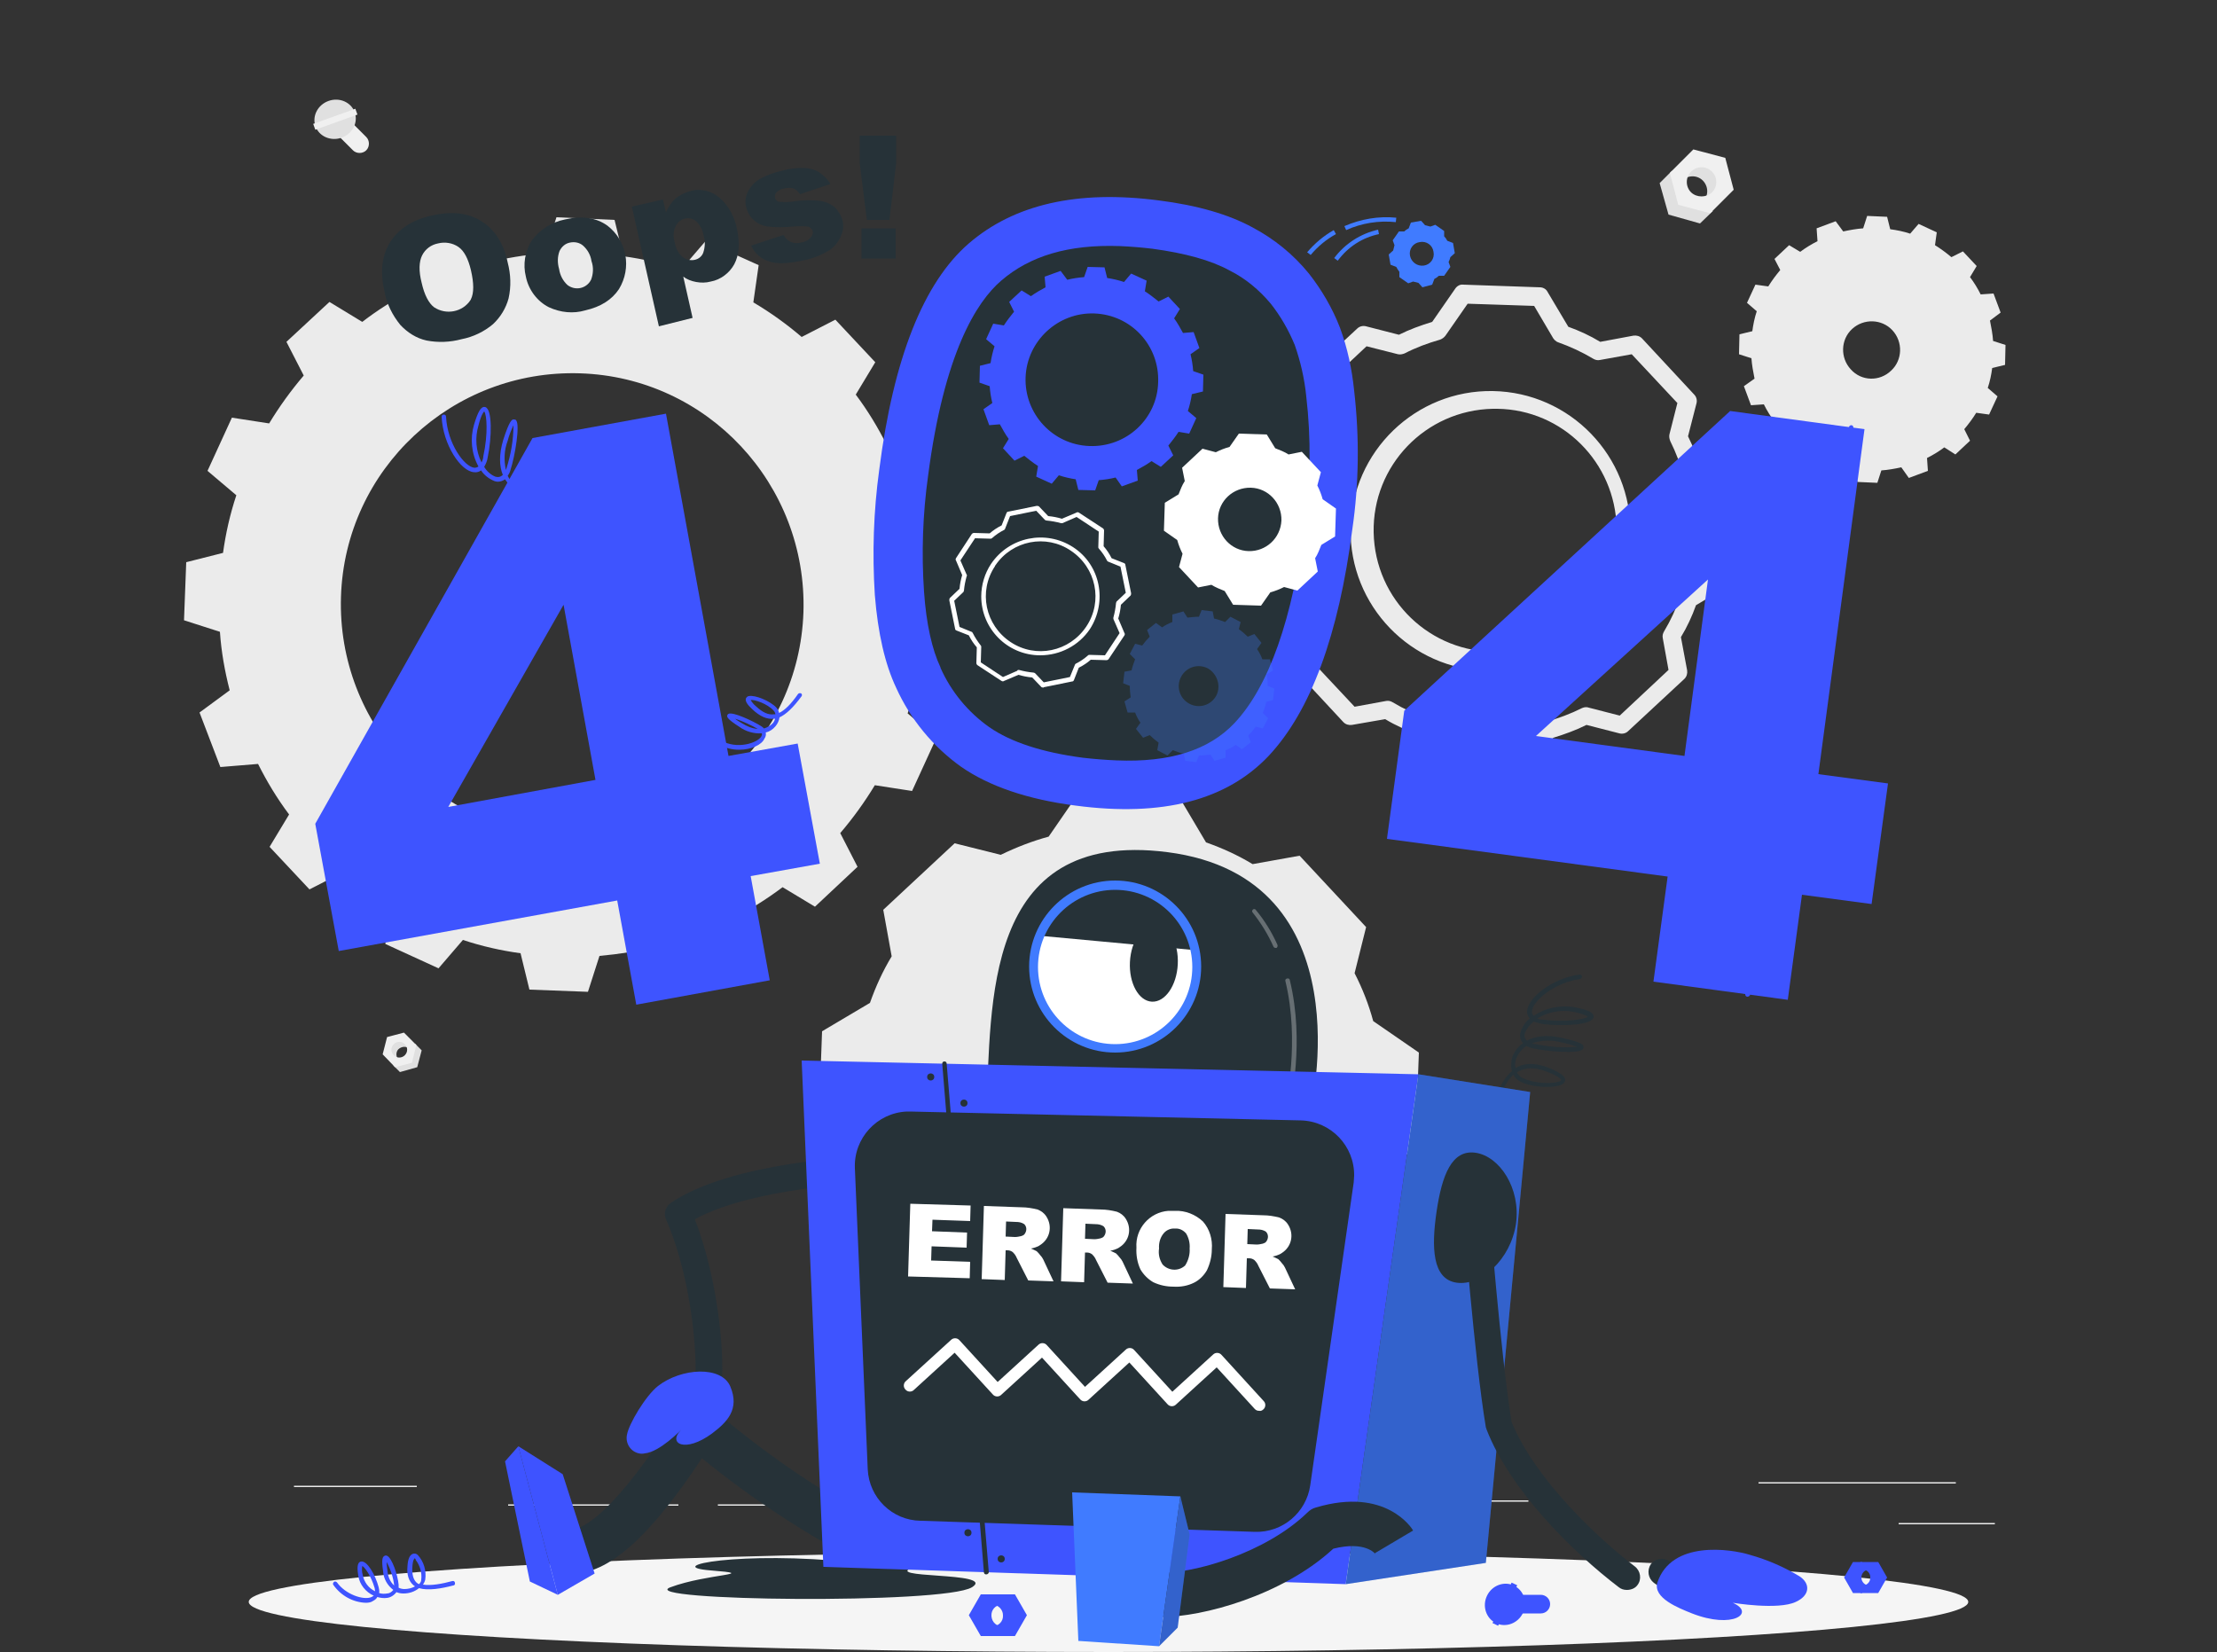
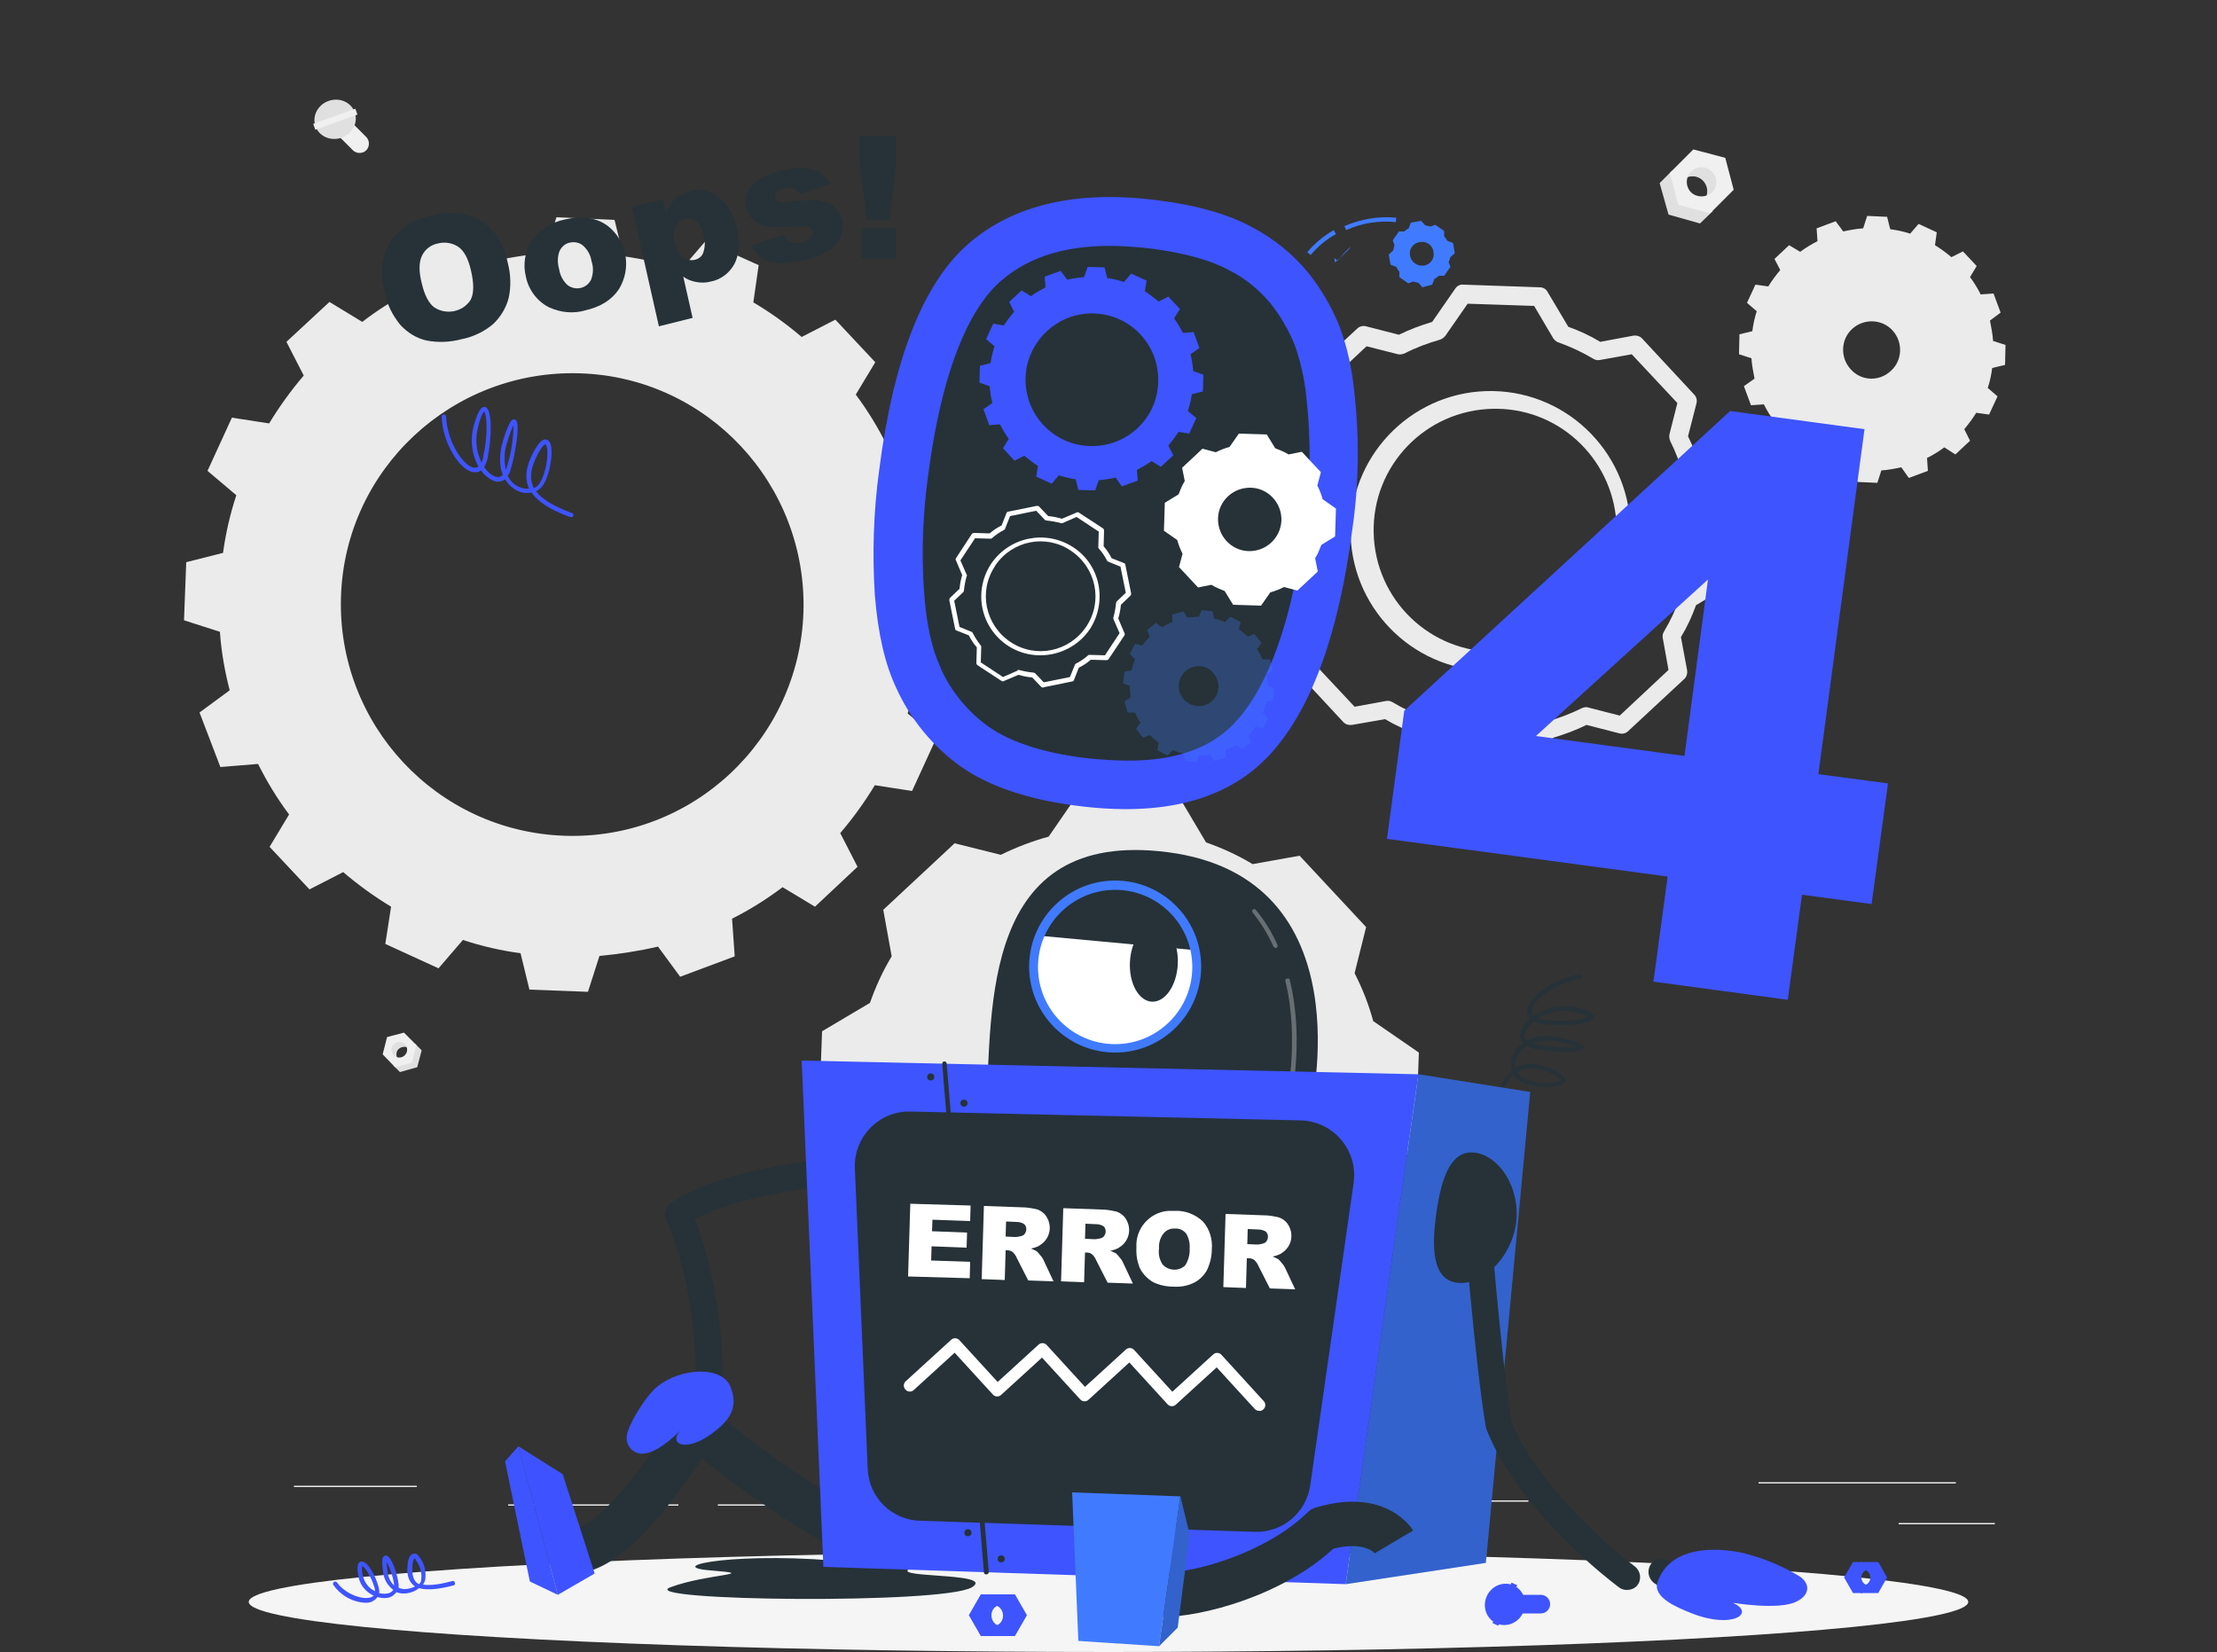
<svg xmlns="http://www.w3.org/2000/svg" version="1.1" id="Layer_1" x="0px" y="0px" viewBox="0 0 500 372.6" style="enable-background:new 0 0 500 372.6;" xml:space="preserve">
  <rect x="0" y="0" width="500" height="372.6" fill="#333333" stroke="none" />
  <style type="text/css">
	.st0{fill:#EBEBEB;}
	.st1{fill:#E0E0E0;}
	.st2{fill:#F0F0F0;}
	.st3{fill:#F5F5F5;}
	.st4{fill:#263238;}
	.st5{fill:#3E54FF;}
	.st6{opacity:0.3;fill:#407BFF;enable-background:new    ;}
	.st7{fill:#FFFFFF;}
	.st8{fill:#407BFF;}
	.st9{opacity:0.3;fill:#FFFFFF;enable-background:new    ;}
	.st10{opacity:0.2;enable-background:new    ;}
	.st11{opacity:0.2;fill:#3E54FF;enable-background:new    ;}
</style>
  <title>error</title>
  <rect x="428.2" y="343.5" class="st0" width="21.7" height="0.3" />
  <rect x="310.6" y="338.4" class="st0" width="34.1" height="0.3" />
  <rect x="396.6" y="334.3" class="st0" width="44.5" height="0.3" />
  <rect x="161.9" y="339.3" class="st0" width="11.1" height="0.3" />
  <rect x="114.6" y="339.3" class="st0" width="38.4" height="0.3" />
  <rect x="66.3" y="335.1" class="st0" width="27.7" height="0.3" />
  <path class="st0" d="M216.1,145.9l0.4-13.1l-8.1-2.6c-0.3-4.5-1.1-8.9-2.1-13.2l6.8-5l-4.6-12.3l-8.5,0.7c-2-4-4.3-7.8-7-11.4  l4.4-7.3l-9-9.6l-7.6,3.9c-3.4-2.9-7-5.5-10.9-7.8l1.2-8.4l-12-5.4l-5.5,6.4c-4.2-1.4-8.6-2.4-13-3l-2-8.2L125.5,49l-2.6,8.1  c-4.5,0.4-8.9,1.1-13.2,2.2l-5.1-6.8L92.3,57l0.7,8.5c-4,2-7.8,4.4-11.3,7.1l-7.4-4.5l-9.7,9l3.9,7.6c-2.9,3.4-5.5,7-7.8,10.8  l-8.4-1.3l-5.5,12l6.5,5.5c-1.4,4.2-2.4,8.6-3,13l-8.3,2.1l-0.5,13.1l8.1,2.6c0.3,4.5,1.1,8.9,2.2,13.2l-6.8,5l4.7,12.3l8.5-0.7  c2,4,4.3,7.8,7,11.4l-4.4,7.3l9,9.6l7.6-3.9c3.4,2.9,7,5.5,10.8,7.8l-1.3,8.4l12,5.5l5.5-6.4c4.2,1.4,8.6,2.4,13,3l2,8.2l13.2,0.5  l2.6-8.1c4.4-0.4,8.9-1.1,13.2-2.1l5,6.8l12.3-4.6l-0.6-8.5c4-2,7.8-4.4,11.4-7.1l7.3,4.4l9.6-9l-3.9-7.6c2.9-3.4,5.5-7,7.8-10.8  l8.4,1.3l5.5-12l-6.5-5.5c1.4-4.2,2.4-8.6,3-13L216.1,145.9z M127.3,188.5c-28.8-1-51.3-25.1-50.4-53.9s25.1-51.3,53.9-50.4  s51.3,25.1,50.4,53.9c0,0,0,0,0,0C180.2,166.9,156.1,189.5,127.3,188.5L127.3,188.5z" />
  <path class="st0" d="M441,102.5l3.3-3.1l-1.3-2.6c1-1.2,1.9-2.4,2.7-3.7l2.9,0.4l1.9-4.1l-2.2-1.9c0.5-1.5,0.8-3,1-4.5l2.9-0.7  l0.1-4.5l-2.8-0.9c-0.1-1.5-0.4-3.1-0.7-4.6l2.4-1.8l-1.6-4.3l-2.9,0.2c-0.7-1.4-1.5-2.7-2.4-3.9l1.5-2.5l-3.1-3.3l-2.6,1.3  c-1.2-1-2.4-1.9-3.7-2.7l0.4-2.9l-4.1-1.9l-1.9,2.2c-1.5-0.5-3-0.8-4.5-1l-0.7-2.8l-4.5-0.2l-0.9,2.8c-1.5,0.1-3.1,0.4-4.5,0.7  l-1.7-2.3l-4.3,1.6l0.2,2.9c-1.4,0.7-2.7,1.5-3.9,2.4l-2.5-1.5l-3.3,3.1l1.3,2.5c-1,1.2-1.9,2.4-2.7,3.7l-2.9-0.4l-1.9,4.1l2.2,1.9  c-0.5,1.5-0.8,3-1,4.5l-2.9,0.7l-0.1,4.5l2.8,0.9c0.1,1.5,0.4,3.1,0.7,4.6l-2.4,1.7l1.6,4.3l2.9-0.2c0.7,1.4,1.5,2.7,2.4,3.9  l-1.5,2.5l3.1,3.3l2.6-1.3c1.2,1,2.4,1.9,3.7,2.7l-0.4,2.9l4.1,1.9l1.9-2.2c1.5,0.5,3,0.8,4.5,1l0.7,2.8l4.5,0.2l0.9-2.8  c1.5-0.1,3.1-0.4,4.5-0.7l1.7,2.4l4.3-1.6l-0.2-2.9c1.4-0.7,2.7-1.5,3.9-2.4L441,102.5z M417.4,83.3c-2.4-2.6-2.3-6.7,0.3-9.1  c2.6-2.4,6.7-2.3,9.1,0.3c2.4,2.6,2.3,6.7-0.3,9.1c0,0,0,0,0,0C423.9,86.1,419.8,86,417.4,83.3C417.4,83.4,417.4,83.4,417.4,83.3  L417.4,83.3z" />
  <path class="st0" d="M320,237.4l-10.3-7.1l0,0c-1-3.7-2.4-7.3-4.2-10.8l2.6-10.4l-15-16.1l-10.6,1.9c-3.3-2-6.8-3.6-10.5-4.9l0,0  l-6.4-10.8l-22-0.8l-7.1,10.3l0,0c-3.7,1-7.3,2.4-10.8,4.1l-10.4-2.6l-16.1,15l1.9,10.5l0,0c-2,3.3-3.6,6.8-4.9,10.5l-10.8,6.4  l-0.8,22l10.4,7.1c1,3.7,2.4,7.4,4.1,10.8l0,0l-2.7,10.3l15,16.1l10.5-1.9c3.3,2,6.9,3.6,10.6,4.9l0,0l6.4,10.8l22,0.8l7.1-10.3  c3.7-1,7.4-2.4,10.9-4.2l0,0l10.4,2.6l16.1-15l-1.9-10.5c2-3.3,3.6-6.8,4.9-10.5l0,0l10.8-6.4L320,237.4z M251.6,270.8  c-13.6-0.5-24.3-11.9-23.8-25.5c0.5-13.6,11.9-24.3,25.5-23.8c13.6,0.5,24.3,11.9,23.8,25.5C276.6,260.6,265.2,271.3,251.6,270.8  L251.6,270.8z" />
  <path class="st0" d="M343.5,175.1L343.5,175.1l-17.4-0.6c-0.7,0-1.4-0.4-1.7-1l-4.7-7.9c-2.5-0.9-5-2-7.3-3.4l-7.5,1.3  c-0.7,0.1-1.4-0.1-1.9-0.6l-11.8-12.7c-0.5-0.5-0.7-1.3-0.5-2l1.9-7.4c-1.2-2.4-2.1-4.9-2.9-7.5l-7.5-5.2c-0.6-0.4-0.9-1.1-0.9-1.8  l0.6-17.3c0-0.7,0.4-1.4,1-1.7l7.9-4.7c0.9-2.5,2-4.9,3.4-7.3l-1.4-7.5c-0.1-0.7,0.1-1.4,0.6-1.9l12.7-11.8c0.5-0.5,1.3-0.7,2-0.5  l7.4,1.9c2.4-1.2,4.9-2.1,7.5-2.9l5.2-7.5c0.4-0.6,1.1-1,1.8-0.9l17.3,0.6c0.7,0,1.4,0.4,1.7,1l4.7,7.9c2.5,0.9,4.9,2,7.2,3.4  l7.5-1.4c0.7-0.1,1.4,0.1,1.9,0.6l11.8,12.7c0.5,0.5,0.7,1.3,0.5,2l-1.9,7.4c1.2,2.4,2.1,4.9,2.9,7.4l7.5,5.2  c0.6,0.4,0.9,1.1,0.9,1.8l-0.6,17.3c0,0.7-0.4,1.4-1,1.7l-7.9,4.7c-0.9,2.5-2,4.9-3.4,7.2l1.4,7.5c0.1,0.7-0.1,1.4-0.6,1.9  l-12.7,11.8c-0.5,0.5-1.3,0.7-2,0.5l-7.4-1.9c-2.4,1.2-4.9,2.1-7.5,2.9l-5.1,7.5C344.9,174.7,344.3,175,343.5,175.1z M327.5,170.3  l15,0.5l5-7.2c0.3-0.4,0.7-0.7,1.2-0.8c2.8-0.8,5.5-1.8,8.1-3.1l0,0c0.5-0.2,1-0.3,1.5-0.1l7,1.8l11-10.3l-1.3-7.2  c-0.1-0.5,0-1,0.3-1.5c1.5-2.5,2.7-5.1,3.6-7.8c0.2-0.5,0.5-0.9,0.9-1.2l7.5-4.5l0.5-15l-7.2-5c-0.4-0.3-0.7-0.6-0.8-1.1v-0.2  c-0.8-2.8-1.8-5.5-3.1-8.1c-0.2-0.5-0.3-1-0.2-1.5l1.8-7.1l-10.3-11l-7.2,1.3c-0.5,0.1-1,0-1.5-0.3c-2.5-1.5-5.1-2.7-7.9-3.7  c-0.2-0.1-0.3-0.1-0.4-0.2c-0.3-0.2-0.5-0.4-0.7-0.7L346,69l-15-0.5l-5,7.2c-0.3,0.4-0.7,0.7-1.2,0.9c-2.8,0.8-5.5,1.8-8,3.1  c-0.5,0.2-1,0.3-1.5,0.2l-7.1-1.8l-11,10.3l1.3,7.2c0.1,0.4,0,0.9-0.2,1.3l-0.1,0.2c-1.5,2.5-2.7,5.1-3.6,7.9  c-0.2,0.5-0.5,0.9-0.9,1.1l-7.5,4.5l-0.5,15l7.2,5c0.4,0.3,0.7,0.7,0.8,1.2c0.8,2.8,1.8,5.5,3.1,8.1c0.1,0.1,0.1,0.3,0.2,0.4  c0.1,0.3,0.1,0.7,0,1l-1.8,7.1l10.3,11l7.1-1.3c0.5-0.1,1,0,1.5,0.3c2.5,1.5,5.1,2.7,7.9,3.7c0.5,0.2,0.9,0.5,1.2,0.9L327.5,170.3z   M352.2,75.5L352.2,75.5z M336.7,151.3h-1.1c-17.4-0.3-31.3-14.7-31-32.1s14.7-31.3,32.1-31c17.4,0.3,31.3,14.7,31,32.1  C367.4,137.3,353.7,151,336.7,151.3z M336.7,92.2c-15.2,0.3-27.2,12.8-26.9,27.9c0.3,15.2,12.8,27.2,27.9,26.9  c15.2-0.3,27.2-12.8,26.9-27.9c-0.3-14.8-12.2-26.7-26.9-26.9H336.7z" />
  <polygon class="st1" points="383.4,50.4 376.3,48.4 374.3,41.3 377.1,38.5 380.1,44.6 386.3,47.6 " />
  <path class="st1" d="M383.9,45.6c1.4-1.2,1.5-3.3,0.3-4.7c-1.2-1.4-3.3-1.5-4.7-0.3c-0.1,0.1-0.2,0.2-0.3,0.3l3.6-5.3l4.8,2.4l1,5  L383.9,45.6z" />
  <path class="st2" d="M376.6,39l5.3-5.3l7.2,1.9l1.9,7.2l-5.3,5.3l-7.2-1.9L376.6,39z M386.1,43.4c1.3-1.3,1.3-3.4,0-4.7  c-1.3-1.3-3.4-1.3-4.7,0c-1.3,1.3-1.3,3.4,0,4.7c0,0,0,0,0,0C382.7,44.6,384.8,44.6,386.1,43.4L386.1,43.4z" />
  <polygon class="st1" points="90.2,241.8 94.1,240.7 95.1,236.9 93.6,235.4 92,238.7 88.7,240.3 " />
  <path class="st1" d="M90,239.2c-0.7-0.7-0.8-1.8-0.2-2.5c0.7-0.7,1.8-0.8,2.5-0.2c0.1,0.1,0.1,0.1,0.2,0.2l-1.9-2.9l-2.6,1.3  l-0.6,2.7L90,239.2z" />
  <path class="st2" d="M93.9,235.7l-2.8-2.8l-3.8,1l-1,3.9l2.8,2.9l3.8-1L93.9,235.7z M88.8,238c-0.7-0.7-0.7-1.8,0-2.5  c0.7-0.7,1.8-0.7,2.5,0c0.7,0.7,0.7,1.8,0,2.5c0,0,0,0,0,0C90.6,238.7,89.5,238.7,88.8,238z" />
  <path class="st2" d="M76.4,30.7l3.2,3.2c0.8,0.8,2.2,0.8,3,0l0,0c0.8-0.8,0.8-2.2,0-3l-3.2-3.2c-0.8-0.8-2.2-0.8-3,0l0,0  C75.5,28.5,75.5,29.9,76.4,30.7z" />
  <ellipse transform="matrix(0.941 -0.338 0.338 0.941 -4.654 27.149)" class="st1" cx="75.6" cy="26.9" rx="4.7" ry="4.4" />
  <rect x="70.6" y="26.2" transform="matrix(0.941 -0.338 0.338 0.941 -4.653 27.149)" class="st2" width="10.1" height="1.4" />
  <ellipse id="_Path_" class="st3" cx="250" cy="361.3" rx="193.9" ry="11.3" />
  <path class="st4" d="M86.7,65.7c-1-4.4-0.6-8.1,1.3-11.1s5-5,9.4-6c4.5-1,8.2-0.6,11.2,1.3s5,5,5.9,9.3c0.7,2.7,0.8,5.4,0.2,8.1  c-0.6,2.2-1.8,4.2-3.5,5.8c-2,1.7-4.5,2.9-7.1,3.4c-2.6,0.7-5.3,0.8-7.9,0.3c-2.3-0.5-4.3-1.8-5.9-3.5  C88.5,71.1,87.2,68.5,86.7,65.7z M95.1,63.8c0.6,2.7,1.6,4.6,2.8,5.5c2.7,1.8,6.4,1.1,8.2-1.6c0-0.1,0.1-0.1,0.1-0.2  c0.7-1.4,0.7-3.6,0-6.6c-0.6-2.5-1.5-4.3-2.8-5.2c-1.3-0.9-3-1.2-4.6-0.8c-1.6,0.3-2.9,1.3-3.6,2.7C94.5,59,94.4,61.1,95.1,63.8z" />
  <path class="st4" d="M118.6,62.4c-0.7-2.8-0.2-5.7,1.3-8.1c1.8-2.5,4.5-4.2,7.5-4.8c3.9-0.9,7.1-0.4,9.6,1.4  c4.4,3.4,5.5,9.5,2.6,14.3c-1.6,2.4-4.1,4-7.6,4.8c-2.7,0.8-5.6,0.5-8.2-0.7C121.2,68,119.2,65.4,118.6,62.4z M126.1,60.7  c0.2,1.4,0.9,2.7,1.9,3.6c1.6,1.2,3.8,0.9,5-0.7c0.1-0.2,0.2-0.3,0.3-0.5c0.5-1.3,0.6-2.8,0.1-4.2c-0.2-1.4-0.9-2.6-1.9-3.5  c-0.8-0.7-1.9-0.9-2.9-0.7c-1.1,0.2-1.9,0.9-2.4,1.9C125.7,57.9,125.7,59.3,126.1,60.7L126.1,60.7z" />
  <path class="st4" d="M148.6,73.6l-6.1-27l7-1.6l0.7,2.9c0.5-1.2,1.2-2.2,2.1-3.1c1-0.8,2.2-1.4,3.4-1.7c2.4-0.7,4.9,0,6.7,1.6  c2,1.8,3.3,4.3,3.8,6.9c0.7,3.3,0.5,5.9-0.6,8c-1.1,2-3.1,3.5-5.3,3.9c-1.1,0.3-2.2,0.3-3.3,0.1c-1.1-0.2-2.1-0.6-2.9-1.2l2.1,9.3  L148.6,73.6z M152.2,54.8c0.2,1.2,0.8,2.4,1.8,3.2c0.8,0.6,1.8,0.8,2.7,0.6c0.9-0.2,1.6-0.8,1.9-1.6c0.4-1.2,0.5-2.6,0.1-3.8  c-0.2-1.3-0.8-2.4-1.7-3.3c-0.7-0.6-1.6-0.8-2.5-0.6c-0.9,0.2-1.7,0.8-2.1,1.7C151.8,52.1,151.8,53.5,152.2,54.8z" />
  <path class="st4" d="M169.4,55.4l7.3-2.4c0.4,0.7,1,1.3,1.7,1.6c0.8,0.3,1.6,0.3,2.3,0.1c0.8-0.1,1.6-0.5,2.2-1.2  c0.3-0.4,0.5-0.9,0.4-1.3c-0.1-0.5-0.6-1-1.1-1.1c-1.1-0.1-2.3-0.1-3.4,0c-1.9,0.2-3.8,0.2-5.7,0c-1.1-0.2-2.2-0.6-3-1.4  c-0.9-0.7-1.5-1.8-1.8-2.9c-0.3-1.2-0.2-2.5,0.4-3.6c0.6-1.2,1.5-2.1,2.6-2.8c1.6-0.9,3.3-1.5,5.1-1.9c1.7-0.5,3.5-0.7,5.3-0.6  c1.1,0.1,2.2,0.4,3.1,1c1,0.7,1.9,1.6,2.5,2.6l-6.9,2.3c-0.3-0.5-0.7-0.9-1.2-1.2c-0.7-0.3-1.5-0.3-2.3-0.1  c-0.7,0.1-1.3,0.4-1.8,0.9c-0.3,0.3-0.4,0.8-0.3,1.2c0.1,0.5,0.5,0.9,1,0.9c1.1,0.1,2.2,0.1,3.4-0.1c1.9-0.3,3.9-0.3,5.8-0.1  c1.2,0.2,2.4,0.7,3.3,1.5c0.8,0.8,1.4,1.8,1.7,2.8c0.3,1.2,0.2,2.4-0.3,3.5c-0.5,1.3-1.4,2.5-2.6,3.3c-1.8,1.1-3.7,1.9-5.8,2.3  c-3.6,0.8-6.2,0.9-8,0.2C171.6,58.4,170.2,57.1,169.4,55.4z" />
  <path class="st4" d="M193.9,30.6h8.2v6.3l-1.5,12.7h-5.1l-1.6-12.7L193.9,30.6z M194.3,51.5h7.7v6.8h-7.7V51.5z" />
  <path class="st5" d="M128.7,116.6c-0.1,0-0.1,0-0.2,0c-4.5-1.7-7.2-3.4-8.6-5.5c-1.1,0.2-2.2,0.1-3.2-0.4c-1.2-0.6-2.1-1.5-2.8-2.6  c-0.7,0.5-1.6,0.7-2.4,0.4c-1.2-0.5-2.3-1.3-3-2.4c-0.4,0.3-1,0.5-1.6,0.4c-3-0.2-7-6.2-7.3-12.5c0-0.3,0.2-0.5,0.5-0.5  s0.5,0.2,0.5,0.5c0.3,6,4.1,11.3,6.4,11.5c0.3,0,0.7-0.1,0.9-0.3c-1.6-2.9-1.9-6.3-1-9.4c0.9-3,1.6-4.2,2.5-4  c1.7,0.4,1.5,7,0.6,11.3c-0.1,0.8-0.4,1.5-0.8,2.2c0.6,1,1.5,1.8,2.5,2.2c0.6,0.2,1.2,0.1,1.7-0.4c-0.8-1.9-0.9-4.6,0.1-7.9  c1.4-4.4,2-4.6,2.3-4.6c0.2,0,0.5,0,0.6,0.2c0.9,1-0.2,7.9-1.3,11.3c-0.1,0.4-0.3,0.8-0.6,1.2c0.5,1.1,1.4,2,2.5,2.5  c0.7,0.3,1.5,0.5,2.3,0.4c-0.1-0.2-0.2-0.4-0.2-0.6c-0.8-2.1-0.4-4.6,1.2-7.6c1.1-2,1.9-2.9,2.7-2.9l0,0c0.4,0,0.8,0.3,1,0.7  c0.9,1.6,0.2,6.9-1.5,9.6c-0.4,0.6-1,1.1-1.6,1.4c1.3,1.8,3.9,3.3,8,4.9c0.3,0,0.5,0.3,0.4,0.6S128.9,116.7,128.7,116.6L128.7,116.6  z M123,100.2c0,0-0.6,0-1.8,2.4c-1.4,2.7-1.8,4.9-1.1,6.8c0.1,0.2,0.2,0.5,0.3,0.7c0.5-0.2,1-0.6,1.3-1.1c1.4-2.1,2.1-6.5,1.6-8.3  C123.1,100.2,123,100.2,123,100.2z M115.8,95.9c-0.5,1.1-1,2.3-1.3,3.5c-0.8,2.1-0.9,4.4-0.4,6.6l0.1-0.3  C115.2,102.6,115.8,99.3,115.8,95.9L115.8,95.9z M109.2,92.8c-0.2,0.2-0.7,0.8-1.3,3.2c-0.8,2.7-0.6,5.7,0.7,8.3  c0.2-0.4,0.4-0.9,0.4-1.4C110.1,97.9,109.8,93.5,109.2,92.8L109.2,92.8z" />
-   <path class="st5" d="M166.7,169.1c-1.6,0-3.2-0.4-4.6-1.2c-0.2-0.1-0.3-0.5-0.2-0.7c0.1-0.2,0.4-0.3,0.7-0.2  c3.6,2.1,8.2,0.6,9.1-0.9c0.1-0.2,0.2-0.4,0.1-0.7c-1.8,0.1-3.6-0.4-5.1-1.5c-2.5-1.6-2.7-2.1-2.7-2.4c0-0.2,0.1-0.4,0.3-0.5  c1-0.5,5.5,1.6,7.4,2.8c0.2,0.1,0.4,0.3,0.6,0.5c0.7-0.2,1.4-0.6,1.9-1.1c0.3-0.3,0.5-0.7,0.6-1.1h-0.2c-1.6,0.2-3.2-0.5-4.9-2.1  c-1.2-1.1-1.6-1.8-1.5-2.4c0.1-0.3,0.4-0.6,0.7-0.6c1.4-0.3,4.8,1.1,6.2,2.6c0.3,0.3,0.5,0.7,0.6,1.2c1.3-0.6,2.7-2,4.3-4.3  c0.2-0.2,0.5-0.2,0.7-0.1c0.2,0.2,0.2,0.4,0.1,0.6c-1.9,2.6-3.5,4.1-5,4.8c-0.1,0.7-0.4,1.4-0.9,2c-0.6,0.7-1.3,1.2-2.2,1.4  c0.1,0.5,0,1-0.3,1.4C171.8,168,169.4,169.1,166.7,169.1z M165.8,162.1c0.3,0.3,0.8,0.6,1.5,1c1.1,0.7,2.3,1.2,3.6,1.3  C169.3,163.5,167.6,162.7,165.8,162.1z M169.3,157.9c0.3,0.5,0.7,1,1.2,1.4c1.5,1.4,2.8,2,4.1,1.8h0.3c-0.1-0.3-0.2-0.6-0.4-0.8  C173.1,158.7,170,157.7,169.3,157.9z" />
-   <path class="st5" d="M179.9,167.7l-15.6,2.8l-14.1-77.2l-30.1,5.5l-49,87l5.3,28.7l62.8-11.4l4.3,23.5l30.1-5.5l-4.3-23.5l15.6-2.8  L179.9,167.7z M101.1,182l26-45.6l7.2,39.5L101.1,182z" />
  <path class="st5" d="M305.4,88.1c-0.5-4.9-1.5-9.6-3.2-14.2c-1.7-4.4-4.1-8.5-7-12.2c-3.5-4.3-7.8-7.8-12.7-10.4  c-5.3-2.9-12.4-5-21.2-6.1c-18.3-2.4-32.6,0.9-42.8,9.7s-17,25.9-20.2,51c-1.3,9.4-1.6,18.9-1,28.3c0.7,8.7,2.3,15.6,4.8,20.9  c3.2,7.1,8.3,13.3,14.6,17.8c6.3,4.4,15,7.4,25.9,8.8c19.6,2.6,34.1-1.2,43.6-11.3c9.4-10.1,15.7-27.1,18.8-51.1  C306.5,109,306.6,98.5,305.4,88.1z" />
  <path class="st4" d="M251.8,171.5c-2.4-0.1-5-0.3-7.6-0.6c-9.1-1.2-16.2-3.5-21.1-6.9c-4.8-3.4-8.6-8-11-13.4v-0.1  c-1.9-4-3.2-9.8-3.7-17c-0.6-8.7-0.3-17.5,0.9-26.1c3.6-27.7,10.9-39.3,16.5-44.1c6.5-5.6,15.2-8.2,26.7-7.8  c2.4,0.1,4.9,0.3,7.4,0.6c7.4,1,13.2,2.6,17.4,4.9c3.6,1.8,6.7,4.4,9.3,7.5c2.2,2.8,4,5.9,5.4,9.3c1.3,3.7,2.2,7.6,2.6,11.6  c1.1,9.5,1,19.2-0.3,28.7c-2.8,21.5-8.1,36.7-15.9,45C272.6,169.2,263.9,172,251.8,171.5L251.8,171.5z" />
  <path class="st5" d="M271.3,88.3l0.1-3.8l-2.3-0.8c-0.1-1.3-0.3-2.6-0.6-3.8l2-1.4l-1.3-3.6l-2.4,0.2c-0.6-1.1-1.2-2.2-2-3.3  l1.3-2.1l-2.6-2.8l-2.2,1.1c-1-0.8-2-1.6-3.1-2.3l0.4-2.4l-3.5-1.6l-1.6,1.9c-1.2-0.4-2.5-0.7-3.8-0.9l-0.6-2.4l-3.8-0.1l-0.8,2.3  c-1.3,0.1-2.6,0.3-3.8,0.6l-1.5-2l-3.6,1.3l0.2,2.4c-1.1,0.6-2.2,1.2-3.3,2l-2.1-1.3l-2.8,2.6l1.1,2.2c-0.8,1-1.6,2-2.3,3.1  l-2.4-0.4l-1.6,3.5l1.9,1.6c-0.4,1.2-0.7,2.5-0.9,3.8l-2.4,0.6l-0.1,3.8l2.3,0.8c0.1,1.3,0.3,2.6,0.6,3.8l-2,1.4l1.3,3.6l2.4-0.2  c0.6,1.1,1.2,2.2,2,3.3l-1.3,2.1l2.6,2.8l2.2-1.1c1,0.8,2,1.6,3.1,2.3l-0.4,2.4l3.5,1.6l1.6-1.9c1.2,0.4,2.5,0.7,3.8,0.9l0.6,2.4  l3.8,0.1l0.8-2.3c1.3-0.1,2.6-0.3,3.8-0.6l1.4,2l3.6-1.3l-0.2-2.4c1.1-0.6,2.2-1.2,3.3-2l2.1,1.3l2.8-2.6l-1.1-2.2  c0.8-1,1.6-2,2.3-3.1l2.4,0.4l1.6-3.5l-1.9-1.6c0.4-1.2,0.7-2.5,0.9-3.8L271.3,88.3z M245.7,100.6c-8.3-0.3-14.7-7.3-14.4-15.5  s7.3-14.7,15.5-14.4c8.3,0.3,14.7,7.2,14.4,15.5C261,94.4,254.1,100.9,245.7,100.6C245.8,100.6,245.8,100.6,245.7,100.6L245.7,100.6  z" />
  <path class="st6" d="M287.1,157.9l0.3-2.6l-1.5-0.6c0-0.9-0.1-1.7-0.2-2.6l1.4-0.9l-0.7-2.5h-1.7c-0.3-0.8-0.7-1.6-1.2-2.3l1-1.4  l-1.6-2l-1.5,0.6c-0.6-0.6-1.3-1.2-2-1.7l0.4-1.6l-2.3-1.2l-1.2,1.2c-0.8-0.3-1.6-0.6-2.5-0.8l-0.3-1.6l-2.5-0.3l-0.6,1.5  c-0.9,0-1.7,0.1-2.6,0.2l-0.9-1.4l-2.5,0.7v1.7c-0.8,0.3-1.6,0.7-2.3,1.2l-1.4-1l-2,1.6l0.6,1.5c-0.6,0.6-1.2,1.3-1.7,2l-1.6-0.4  l-1.2,2.3l1.2,1.2c-0.3,0.8-0.6,1.6-0.8,2.5l-1.6,0.3l-0.3,2.6l1.5,0.6c0,0.9,0.1,1.7,0.2,2.6l-1.4,0.9l0.7,2.5h1.7  c0.3,0.8,0.7,1.6,1.2,2.3l-1,1.4l1.6,2l1.5-0.6c0.6,0.6,1.3,1.2,2,1.7l-0.3,1.7l2.3,1.2l1.2-1.2c0.8,0.3,1.6,0.6,2.5,0.8l0.3,1.6  l2.5,0.3l0.6-1.5c0.9,0,1.8-0.1,2.6-0.2l0.9,1.4l2.5-0.7v-1.7c0.8-0.3,1.6-0.7,2.3-1.2l1.4,1l2-1.6l-0.6-1.5c0.6-0.6,1.2-1.3,1.7-2  l1.6,0.4l1.2-2.3l-1.2-1.2c0.3-0.8,0.6-1.6,0.8-2.5L287.1,157.9z M274.3,156.9c-1.2,2.2-3.9,3-6.1,1.8s-3-3.9-1.8-6.1  c1.2-2.2,3.9-3,6.1-1.8c0,0,0,0,0,0C274.6,152.1,275.4,154.8,274.3,156.9z" />
  <path class="st7" d="M301.3,114.7l-3-2.1l0,0c-0.3-1.1-0.7-2.1-1.2-3.1l0.8-3l-4.3-4.6l-3,0.6c-0.9-0.6-2-1-3-1.4l0,0l-1.9-3.1  l-6.3-0.2l-2.1,3l0,0c-1.1,0.3-2.1,0.7-3.1,1.2l-3-0.8l-4.6,4.3l0.6,3l0,0c-0.6,0.9-1,2-1.4,3l-3.1,1.9l-0.2,6.3l3,2.1  c0.3,1.1,0.7,2.1,1.2,3.1l0,0l-0.8,3l4.3,4.6l3-0.6c1,0.6,2,1,3,1.4l0,0l1.9,3.1l6.3,0.2l2.1-3c1.1-0.3,2.1-0.7,3.1-1.2l0,0l3,0.8  l4.6-4.3l-0.6-3c0.6-0.9,1-2,1.4-3l0,0l3.1-1.9L301.3,114.7z M281.6,124.3c-3.9-0.1-7-3.4-6.9-7.4c0.1-3.9,3.4-7,7.4-6.9  c3.9,0.1,7,3.4,6.9,7.4C288.8,121.4,285.5,124.4,281.6,124.3L281.6,124.3z" />
  <path class="st8" d="M323,64.2l0.5-1.3l0,0c0.4-0.2,0.7-0.4,1-0.7h1.2l1.4-2l-0.4-1.1c0.2-0.4,0.3-0.7,0.4-1.1l0,0l1-0.9l-0.4-2.3  l-1.3-0.5l0,0c-0.2-0.4-0.4-0.7-0.7-1v-1.2l-2-1.4l-1.1,0.4l0,0c-0.4-0.1-0.8-0.2-1.2-0.3l-0.9-1l-2.3,0.4l-0.5,1.3  c-0.4,0.2-0.7,0.4-1,0.7l0,0h-1.2l-1.4,2l0.4,1.1c-0.1,0.4-0.2,0.8-0.3,1.2l0,0l-1,0.9l0.4,2.3l1.3,0.5c0.2,0.4,0.4,0.7,0.7,1.1l0,0  v1.2l2,1.4l1.1-0.4c0.4,0.1,0.8,0.2,1.2,0.3l0,0l0.9,1L323,64.2z M318,57.7c-0.3-1.5,0.7-2.9,2.2-3.1c1.5-0.3,2.9,0.7,3.1,2.2  c0.3,1.5-0.7,2.9-2.2,3.1c0,0,0,0,0,0C319.6,60.1,318.3,59.1,318,57.7z" />
  <path class="st8" d="M295.6,57.5l-0.8-0.6c1.7-2,3.7-3.7,6-5l0.5,0.9C299.1,54,297.2,55.6,295.6,57.5z" />
  <path class="st8" d="M303.6,51.9l-0.4-0.9c3.7-1.6,7.7-2.3,11.7-1.9l-0.1,1C311,49.7,307.1,50.3,303.6,51.9z" />
-   <path class="st8" d="M301.7,58.8l-0.8-0.6c2.4-3.2,5.9-5.5,9.9-6.4l0.2,1C307.2,53.6,304,55.7,301.7,58.8z" />
+   <path class="st8" d="M301.7,58.8l-0.8-0.6l0.2,1C307.2,53.6,304,55.7,301.7,58.8z" />
  <path class="st7" d="M235.3,155.1c-0.1,0-0.3-0.1-0.4-0.1l-2.1-2.2c-1.1-0.1-2.1-0.3-3.1-0.6l-3.3,1.4c-0.1,0.1-0.3,0.1-0.5,0  l-5.5-3.6c-0.1-0.1-0.2-0.3-0.2-0.4l0.1-3.6c-0.7-0.8-1.3-1.7-1.8-2.7l-2.8-1.1c-0.2-0.1-0.3-0.2-0.3-0.4l-1.3-6.4  c0-0.2,0-0.3,0.1-0.5l2.2-2.1c0.1-1.1,0.3-2.1,0.6-3.1l-1.4-3.3c-0.1-0.1-0.1-0.3,0-0.5l3.6-5.5c0.1-0.1,0.3-0.2,0.4-0.2l3.6,0.1  c0.8-0.7,1.7-1.3,2.7-1.8l1.1-2.8c0.1-0.2,0.2-0.3,0.4-0.3l6.4-1.3c0.2,0,0.3,0,0.5,0.1l2.1,2.2c1.1,0.1,2.1,0.3,3.1,0.6l3.3-1.4  c0.1-0.1,0.3-0.1,0.5,0l5.5,3.6c0.1,0.1,0.2,0.3,0.2,0.4l-0.1,3.6c0.7,0.8,1.3,1.7,1.8,2.7l2.8,1.1c0.2,0.1,0.3,0.2,0.3,0.4l1.3,6.4  c0,0.2,0,0.3-0.1,0.5l-2.2,2.1c-0.1,1.1-0.3,2.1-0.6,3.1l1.4,3.3c0.1,0.1,0.1,0.3,0,0.5l-3.6,5.4c-0.1,0.1-0.3,0.2-0.4,0.2l-3.6-0.1  c-0.8,0.7-1.7,1.3-2.7,1.8l-1.1,2.8c-0.1,0.2-0.2,0.3-0.4,0.3l-6.4,1.3L235.3,155.1z M229.7,151.1h0.1c1.1,0.3,2.2,0.5,3.3,0.6  c0.1,0,0.2,0.1,0.3,0.1l2,2.1l5.9-1.2l1.1-2.7c0-0.1,0.1-0.2,0.2-0.3c1-0.5,1.9-1.1,2.8-1.9c0.1-0.1,0.2-0.1,0.3-0.1l3.5,0.1l3.3-5  l-1.4-3.2c0-0.1,0-0.2,0-0.3c0.3-1.1,0.5-2.2,0.6-3.3c0-0.1,0.1-0.2,0.1-0.3l2.1-2l-1.2-5.9l-2.7-1.1c-0.1,0-0.2-0.1-0.3-0.2  c-0.5-1-1.1-1.9-1.9-2.8c-0.1-0.1-0.1-0.2-0.1-0.3l0.1-3.5l-5-3.3l-3.2,1.4c-0.1,0-0.2,0-0.3,0c-1.1-0.3-2.2-0.5-3.3-0.6  c-0.1,0-0.2-0.1-0.3-0.1l-2-2.1l-5.9,1.2l-1.1,2.8c0,0.1-0.1,0.2-0.2,0.3c-1,0.5-1.9,1.1-2.8,1.9c-0.1,0.1-0.2,0.1-0.3,0.1l-3.5-0.1  l-3.3,5l1.4,3.2c0.1,0.1,0.1,0.3,0,0.4c-0.3,1.1-0.5,2.1-0.6,3.2c0,0.1-0.1,0.2-0.1,0.3l-2.1,2l1.2,5.9l2.7,1.1  c0.1,0,0.2,0.1,0.3,0.3c0.5,1,1.1,1.9,1.8,2.8c0.1,0.1,0.1,0.2,0.1,0.3l-0.1,3.5l5,3.3l3.2-1.4C229.5,151.1,229.6,151.1,229.7,151.1  z M234.6,147.8c-7.4,0-13.3-6-13.3-13.3c0-2.6,0.8-5.2,2.2-7.3l0,0c4.1-6.1,12.3-7.8,18.5-3.8s7.8,12.3,3.8,18.5  C243.3,145.6,239.1,147.8,234.6,147.8L234.6,147.8z M224.4,127.7c-3.8,5.7-2.2,13.3,3.5,17.1s13.3,2.2,17.1-3.5  c3.8-5.7,2.2-13.3-3.5-17.1c-5.6-3.8-13.2-2.3-17,3.3C224.4,127.6,224.4,127.6,224.4,127.7z" />
  <path class="st5" d="M425.8,176.7l-15.7-2.1l10.4-77.8l-30.3-4.1l-73.5,67.6l-3.9,28.9l63.3,8.5l-3.2,23.7l30.3,4.1l3.2-23.7  l15.7,2.1L425.8,176.7z M346.4,166l38.8-35.3l-5.3,39.8L346.4,166z" />
-   <path class="st5" d="M394.1,224.8H394c-0.3-0.1-0.4-0.3-0.4-0.6L417,96.3c0.1-0.3,0.3-0.4,0.6-0.4c0.3,0.1,0.4,0.3,0.4,0.6  l-23.3,127.9C394.6,224.6,394.4,224.8,394.1,224.8z" />
  <ellipse transform="matrix(3.420177e-02 -0.999 0.999 3.420177e-02 301.511 508.78)" class="st5" cx="414" cy="98.4" rx="0.8" ry="0.8" />
  <ellipse transform="matrix(3.420177e-02 -0.999 0.999 3.420177e-02 281.002 522.156)" class="st5" cx="410.7" cy="115.7" rx="0.8" ry="0.8" />
  <ellipse transform="matrix(3.420177e-02 -0.999 0.999 3.420177e-02 260.492 535.532)" class="st5" cx="407.3" cy="133" rx="0.8" ry="0.8" />
  <ellipse transform="matrix(3.420177e-02 -0.999 0.999 3.420177e-02 236.16 546.377)" class="st5" cx="400.8" cy="151" rx="0.8" ry="0.8" />
  <ellipse transform="matrix(3.437623e-02 -0.999 0.999 3.437623e-02 219.419 562.33)" class="st5" cx="400.7" cy="167.6" rx="0.8" ry="0.8" />
  <ellipse transform="matrix(3.437623e-02 -0.999 0.999 3.437623e-02 198.916 575.716)" class="st5" cx="397.4" cy="184.9" rx="0.8" ry="0.8" />
  <ellipse transform="matrix(3.437623e-02 -0.999 0.999 3.437623e-02 178.414 589.081)" class="st5" cx="394.1" cy="202.2" rx="0.8" ry="0.8" />
  <ellipse transform="matrix(3.437623e-02 -0.999 0.999 3.437623e-02 157.891 602.466)" class="st5" cx="390.7" cy="219.5" rx="0.8" ry="0.8" />
  <path class="st5" d="M400.8,151.5c-0.3,0-0.5-0.2-0.6-0.4c0-0.3,0.2-0.5,0.5-0.6l2.5-0.5c0.3-0.1,0.5,0.1,0.6,0.4  c0.1,0.3-0.1,0.5-0.4,0.6l-2.5,0.5H400.8z" />
  <path class="st5" d="M409.1,142.3c-1.2,3.1-2.2,6.2-3,9.4c-0.8,3.5-0.8,11.4-0.8,11.4" />
  <path class="st5" d="M405.3,163.6L405.3,163.6c-0.3,0-0.5-0.2-0.5-0.5c0-0.3,0-8,0.8-11.5c0.8-3.2,1.8-6.4,3-9.4  c0.1-0.2,0.4-0.4,0.7-0.2c0.2,0.1,0.3,0.4,0.3,0.6c-1.2,3-2.2,6.1-3,9.3c-0.7,3.4-0.8,11.3-0.8,11.3  C405.7,163.3,405.5,163.6,405.3,163.6z" />
  <path class="st4" d="M222.4,249.9c1.4-22.4-1.2-63.1,40.9-57.7c45.1,5.8,32.2,58.6,32.2,58.6L222.4,249.9z" />
  <circle class="st7" cx="251.5" cy="218.1" r="18.4" />
  <path class="st4" d="M253.9,199.7c-8.7-1.5-18,4.9-18.9,11.4l34.5,3.2C268.3,206.9,260.8,200.9,253.9,199.7z" />
  <ellipse transform="matrix(5.129021e-02 -0.999 0.999 5.129021e-02 29.8 466.024)" class="st4" cx="260.2" cy="217.3" rx="8.7" ry="5.4" />
  <path class="st8" d="M251.5,237.4c-10.7,0-19.4-8.7-19.4-19.4c0-10.7,8.7-19.4,19.4-19.4c10.7,0,19.4,8.7,19.4,19.4  C270.9,228.7,262.2,237.4,251.5,237.4z M251.5,200.7c-9.6,0-17.4,7.8-17.4,17.4c0,9.6,7.8,17.4,17.4,17.4c9.6,0,17.4-7.8,17.4-17.4  c0,0,0,0,0,0C268.9,208.5,261.1,200.7,251.5,200.7z" />
  <path class="st9" d="M290.5,249.3h-0.1c-0.3-0.1-0.4-0.3-0.4-0.6c0-0.1,3.2-13.7-0.1-27.4c-0.1-0.3,0.1-0.6,0.4-0.6  c0.3-0.1,0.6,0.1,0.6,0.4c3.4,14,0.1,27.7,0.1,27.9C290.9,249.2,290.7,249.3,290.5,249.3z" />
  <path class="st9" d="M287.7,213.8c-0.2,0-0.4-0.1-0.5-0.3c-1.2-2.7-2.8-5.3-4.7-7.7c-0.2-0.2-0.1-0.5,0.1-0.7  c0.2-0.1,0.5-0.1,0.6,0.1c2,2.4,3.6,5,4.9,7.9c0.1,0.3,0,0.5-0.2,0.7C287.9,213.8,287.8,213.8,287.7,213.8L287.7,213.8z" />
  <path class="st4" d="M128.7,355h-0.4c-2.8-0.1-4.9-2.4-4.9-5.1c0.1-2.8,2.4-4.9,5.1-4.9h0.1c2.9,0,9.8-3.5,24.4-26.4  c1.5-2.3,4.6-3,6.9-1.5c0.2,0.1,0.4,0.3,0.6,0.5c11.4,9.8,23.9,18.4,37.1,25.5c2.5,1.3,3.4,4.3,2.2,6.7c-1.3,2.4-4.2,3.4-6.7,2.2  c-12.3-6.6-24-14.3-34.8-23.1C146.3,347,137.2,355,128.7,355z" />
  <path class="st4" d="M159.7,316.5c-0.1,0-0.3,0-0.4,0c-1.6-0.2-2.8-1.7-2.6-3.4c0.7-5-0.2-23.6-6.5-38.1c-0.6-1.3-0.1-2.9,1.1-3.7  c13.7-9.3,42.9-10.5,44.1-10.5c1.7-0.1,3,1.2,3.1,2.9c0.1,1.7-1.2,3-2.9,3.1c-0.3,0-25.8,1-38.9,8.2c5.6,14.4,6.9,32.4,5.9,39  C162.4,315.5,161.1,316.5,159.7,316.5z" />
  <path class="st5" d="M164.7,312.7c-2-4.7-11-4.2-16.3-0.1c-2.8,2.2-6.6,8.6-7,11c-0.4,1.9,0.8,3.8,2.7,4.2c0.4,0.1,0.9,0.1,1.3,0  c3.4-0.3,8.2-5.3,8.2-5.3c-3.1,3.1,0.9,5.3,7,0.8C163.9,320.8,166.9,317.9,164.7,312.7z" />
  <path class="st4" d="M336.7,251.2h-0.1c-0.3-0.1-0.4-0.4-0.3-0.6c1.3-4.6,2.8-7.5,4.7-9c-0.3-1.1-0.2-2.2,0.1-3.3  c0.5-1.2,1.3-2.3,2.4-3c-0.6-0.6-0.8-1.5-0.6-2.4c0.4-1.3,1.1-2.4,2.1-3.2c-0.4-0.4-0.6-1-0.6-1.5c0-3,5.5-7.5,11.8-8.4  c0.3,0,0.5,0.1,0.6,0.4c0,0,0,0,0,0c0,0.3-0.2,0.5-0.4,0.6c-5.9,0.8-10.9,5.1-10.9,7.4c0,0.3,0.1,0.7,0.4,0.9  c2.7-1.8,6.1-2.5,9.3-1.9c3.1,0.6,4.3,1.2,4.2,2.2c-0.3,1.8-6.8,2.1-11.2,1.6c-0.8-0.1-1.5-0.3-2.3-0.6c-0.9,0.7-1.6,1.6-2,2.7  c-0.2,0.6,0,1.2,0.5,1.6c1.9-1,4.5-1.4,7.9-0.6c4.5,1,4.7,1.5,4.8,1.9c0.1,0.2,0,0.5-0.2,0.7c-1,1-7.9,0.5-11.4-0.3  c-0.4-0.1-0.8-0.2-1.2-0.5c-1,0.6-1.8,1.6-2.3,2.7c-0.3,0.7-0.4,1.5-0.2,2.3c0.2-0.1,0.4-0.2,0.5-0.3c2.1-1,4.6-0.8,7.6,0.5  c2,0.9,3,1.6,3.1,2.4c0,0.4-0.2,0.8-0.6,1c-1.5,1-6.9,0.9-9.6-0.6c-0.6-0.3-1.2-0.9-1.5-1.5c-1.6,1.5-3,4.2-4.2,8.4  C337.1,251,336.9,251.2,336.7,251.2z M342.1,241.9c0.3,0.5,0.7,0.9,1.2,1.2c2.3,1.2,6.7,1.5,8.4,0.8c0.3-0.1,0.4-0.3,0.4-0.3  s-0.1-0.6-2.5-1.6c-2.8-1.2-5-1.4-6.8-0.5C342.5,241.6,342.3,241.7,342.1,241.9L342.1,241.9z M345.5,235.3l0.3,0.1  c3.3,0.7,6.6,1,9.9,0.7c-1.2-0.4-2.4-0.8-3.6-1C349.9,234.5,347.6,234.6,345.5,235.3L345.5,235.3z M346.7,229.7  c0.5,0.2,0.9,0.3,1.4,0.3c5,0.6,9.4-0.1,10-0.7c-0.2-0.1-0.8-0.6-3.3-1.1C352,227.7,349.2,228.2,346.7,229.7L346.7,229.7z" />
  <path class="st4" d="M206.5,353.3c0.7-0.2,0.4-0.9-0.3-0.9h-13.5c-25.8-2.7-43.8,0.9-32.4,1.8s-0.8,0.7-9.1,3.8s61.6,3.9,68,0  C225,354.4,197.4,356.2,206.5,353.3z" />
  <polygon class="st5" points="303.5,357.3 185.7,353.4 180.8,239.2 319.9,242.3 " />
  <path class="st4" d="M222.4,355.1c-0.3,0-0.5-0.2-0.5-0.5l-9.4-114.7c0-0.3,0.2-0.5,0.5-0.5c0.3,0,0.5,0.2,0.5,0.5l9.5,114.7  C223,354.8,222.8,355.1,222.4,355.1C222.5,355.1,222.5,355.1,222.4,355.1L222.4,355.1z" />
  <polygon class="st8" points="303.5,357.3 335.1,352.5 345.1,246.3 319.9,242.3 " />
  <polygon class="st10" points="303.5,357.3 335.1,352.5 345.1,246.3 319.9,242.3 " />
  <path class="st4" d="M195.7,331.4l-2.9-67.9c-0.3-6.8,5-12.5,11.7-12.8c0.3,0,0.5,0,0.8,0l88.1,2c6.8,0.2,12.1,5.8,12,12.5  c0,0.5-0.1,1-0.1,1.5l-9.8,68.3c-0.9,6.2-6.3,10.7-12.5,10.5l-75.4-2.5C201.2,342.9,196,337.8,195.7,331.4z" />
  <path class="st7" d="M205.3,271.5l13.6,0.4l-0.1,3.5l-8.5-0.3l-0.1,2.6l7.9,0.3l-0.1,3.4l-7.9-0.3l-0.1,3.2l8.8,0.3l-0.1,3.7  l-13.9-0.4L205.3,271.5z" />
  <path class="st7" d="M221.4,288.5l0.5-16.5l8.5,0.3c1.2,0,2.4,0.2,3.6,0.5c0.8,0.3,1.5,0.8,2,1.6c1.4,2.2,0.8,5-1.4,6.4  c-0.1,0.1-0.2,0.1-0.3,0.2c-0.6,0.3-1.2,0.5-1.8,0.6c0.5,0.2,0.9,0.4,1.3,0.6c0.3,0.3,0.6,0.6,0.8,0.9c0.3,0.3,0.5,0.6,0.7,1  l2.3,4.9l-5.7-0.2l-2.6-5.1c-0.2-0.5-0.5-0.9-0.9-1.3c-0.4-0.3-0.8-0.4-1.2-0.4h-0.4l-0.2,6.7L221.4,288.5z M226.8,278.9l2.1,0.1  c0.5,0,0.9-0.1,1.4-0.2c0.3-0.1,0.6-0.2,0.8-0.5c0.5-0.7,0.5-1.6-0.1-2.2c-0.6-0.4-1.2-0.5-1.9-0.5l-2.2-0.1L226.8,278.9z" />
  <path class="st7" d="M239.3,289l0.5-16.5l8.5,0.3c1.2,0,2.4,0.2,3.6,0.5c0.8,0.3,1.5,0.8,2,1.6c1.4,2.2,0.8,5-1.4,6.4  c-0.1,0.1-0.2,0.1-0.3,0.2c-0.6,0.3-1.2,0.5-1.8,0.6c0.5,0.2,0.9,0.4,1.3,0.6c0.3,0.3,0.6,0.6,0.8,0.9c0.3,0.3,0.5,0.6,0.7,1  l2.3,4.9l-5.7-0.2l-2.6-5.1c-0.2-0.5-0.5-0.9-0.9-1.3c-0.4-0.3-0.8-0.4-1.2-0.4h-0.4l-0.2,6.7L239.3,289z M244.7,279.4l2.1,0.1  c0.5,0,0.9-0.1,1.4-0.2c0.3-0.1,0.6-0.2,0.8-0.5c0.5-0.7,0.5-1.6-0.1-2.2c-0.6-0.4-1.2-0.5-1.9-0.5l-2.2-0.1L244.7,279.4z" />
  <path class="st7" d="M256.3,281.4c-0.3-4.3,3-8,7.2-8.3c0.5,0,1,0,1.5,0c2.3-0.1,4.6,0.8,6.3,2.4c1.5,1.7,2.2,4,2,6.3  c0,1.6-0.4,3.2-1.1,4.7c-0.7,1.2-1.7,2.2-2.9,2.8c-1.4,0.7-3,1-4.6,0.9c-1.6,0-3.1-0.3-4.6-1c-1.2-0.7-2.2-1.7-2.9-2.9  C256.5,284.8,256.2,283.1,256.3,281.4z M261.4,281.6c-0.2,1.3,0.1,2.5,0.8,3.6c1.3,1.4,3.5,1.6,5,0.3c0,0,0.1-0.1,0.1-0.1  c0.7-1.1,1.1-2.5,1-3.8c0.1-1.2-0.2-2.4-0.8-3.4c-0.6-0.7-1.5-1.2-2.5-1.1c-0.9-0.1-1.9,0.3-2.5,1  C261.7,279,261.3,280.3,261.4,281.6L261.4,281.6z" />
  <path class="st7" d="M275.9,290.3l0.5-16.5l8.5,0.3c1.2,0,2.4,0.2,3.6,0.5c0.8,0.3,1.5,0.8,2,1.6c1.4,2.2,0.8,5-1.4,6.4  c-0.1,0.1-0.2,0.1-0.3,0.2c-0.6,0.3-1.2,0.5-1.8,0.6c0.5,0.2,0.9,0.4,1.3,0.6c0.3,0.3,0.6,0.6,0.8,0.9c0.3,0.3,0.5,0.6,0.7,1  l2.3,4.9l-5.7-0.2l-2.6-5.1c-0.2-0.5-0.5-0.9-0.9-1.3c-0.4-0.3-0.8-0.4-1.2-0.4h-0.5l-0.2,6.7L275.9,290.3z M281.3,280.6l2.1,0.1  c0.5,0,0.9-0.1,1.4-0.2c0.3-0.1,0.6-0.2,0.8-0.5c0.5-0.7,0.5-1.6-0.1-2.2c-0.6-0.4-1.2-0.5-1.9-0.5l-2.2-0.1L281.3,280.6z" />
  <path class="st7" d="M284,318.2c-0.4,0-0.7-0.1-1-0.4l-8.6-9.4l-9.2,8.4c-0.5,0.5-1.4,0.5-1.9-0.1l-8.6-9.4l-9.2,8.4  c-0.5,0.5-1.4,0.5-1.9-0.1l-8.6-9.4l-9.2,8.4c-0.5,0.5-1.4,0.5-1.9-0.1l-8.6-9.4l-9.2,8.4c-0.5,0.5-1.4,0.5-1.9-0.1  c-0.5-0.5-0.5-1.4,0.1-1.9l0,0l10.2-9.3c0.5-0.5,1.4-0.5,1.9,0.1l8.6,9.4l9.2-8.4c0.5-0.5,1.4-0.5,1.9,0.1l8.6,9.4l9.2-8.4  c0.5-0.5,1.4-0.5,1.9,0.1l8.6,9.4l9.2-8.4c0.5-0.5,1.4-0.5,1.9,0.1L285,316c0.5,0.5,0.5,1.4-0.1,1.9  C284.7,318.1,284.3,318.3,284,318.2L284,318.2z" />
  <polygon class="st5" points="125.8,359.7 119.5,356.7 113.9,329.6 116.9,326.2 " />
  <polygon class="st5" points="125.8,359.7 134.1,354.9 126.9,332.5 116.9,326.2 " />
  <polygon class="st11" points="125.8,359.7 134.1,354.9 126.9,332.5 116.9,326.2 " />
  <path class="st4" d="M262,364.7h-0.7c-2.8-0.1-4.9-2.4-4.9-5.1c0.1-2.8,2.4-4.9,5.1-4.9c7.7,0.3,24-4.5,33.3-13.5  c0.6-0.6,1.2-1,2-1.2c15.8-4.7,21.7,4.8,21.9,5.2l-8.6,5.1c0,0.1,0.1,0.1,0.1,0.2c-0.1-0.1-2.3-3-9.5-1.2  C289.2,359.9,271.2,364.7,262,364.7z" />
  <polygon class="st8" points="261.4,371.3 243.2,370.1 241.8,336.6 266.2,337.5 " />
  <polygon class="st8" points="261.4,371.3 265.6,367.1 268.3,346.1 266.2,337.5 " />
  <polygon class="st10" points="261.4,371.3 265.6,367.1 268.3,346.1 266.2,337.5 " />
  <path class="st4" d="M366.9,358.6c-0.7,0-1.3-0.2-1.8-0.6c-10.4-7.9-24.5-21.9-29.8-35.5c-0.1-0.2-0.1-0.4-0.2-0.6  c-2.6-15.6-5.1-48.5-5.3-49.9c-0.1-1.7,1.1-3.1,2.8-3.2s3.1,1.1,3.2,2.8c0,0.3,2.6,33.6,5.1,49.1c5.4,13.2,20,26.7,27.8,32.6  c1.3,1,1.6,2.9,0.6,4.2C368.8,358.2,367.9,358.6,366.9,358.6L366.9,358.6z" />
  <path class="st4" d="M380.8,360.1c-2.3,0-5-1-7.8-3.1c-1.3-1-1.6-2.8-0.7-4.2c1-1.3,2.8-1.6,4.2-0.7c2.5,1.8,3.8,2,4.3,2  c1.7,0,3,1.3,3,3S382.4,360.1,380.8,360.1L380.8,360.1z" />
  <path class="st5" d="M373.8,356.9c3.2-9.5,16.4-7.6,20.9-6.2c3.9,1.1,7.6,2.7,11.1,4.8c2.5,1.6,2.5,4.3-0.8,5.8  c-4,1.9-14.2,0.2-14.2,0.2c5.2,2.3,0,6-9.2,2.4C378.6,362.7,372.7,360.4,373.8,356.9z" />
  <path class="st4" d="M341.9,276c-1.2,8.1-7.9,14.1-13.4,13.3s-5.7-8-4.5-16.1s3.4-14,8.8-13.2S343,268,341.9,276z" />
  <circle class="st4" cx="209.9" cy="242.9" r="0.8" />
  <circle class="st4" cx="217.4" cy="248.8" r="0.8" />
  <circle class="st4" cx="218.3" cy="345.7" r="0.8" />
  <circle class="st4" cx="225.8" cy="351.6" r="0.8" />
  <path class="st5" d="M82.5,361.5c-2.9-0.1-5.6-1.6-7.3-4c-0.2-0.2-0.1-0.5,0.1-0.7c0.2-0.2,0.5-0.1,0.7,0.1c0,0,0,0,0,0  c1.9,2.7,6,4.1,7.8,3.3c0.2-0.1,0.3-0.2,0.5-0.3c-1.8-0.8-3.2-2.5-3.5-4.5c-0.2-1.3-0.4-3,0.6-3.2c1.4-0.3,3.3,3.1,4,5.8  c0.1,0.4,0.2,0.9,0.1,1.3c0.6,0.2,1.2,0.2,1.8,0.1c0.5,0,1-0.3,1.4-0.8c-1.3-1-2.2-2.5-2.3-4.2c-0.4-2.7-0.1-3.2,0.2-3.4  c0.2-0.2,0.5-0.2,0.7-0.1c1.1,0.5,2.4,4.3,2.6,6.5c0,0.2,0,0.5,0,0.7c0.4,0.2,0.9,0.3,1.3,0.3c0.8,0,1.7-0.2,2.4-0.6  c-0.1-0.1-0.3-0.2-0.4-0.3c-1-0.9-1.5-2.3-1.3-4.3c0.1-1.6,0.5-2.4,1.1-2.7c0.4-0.2,0.9-0.1,1.2,0.2c1.4,1.5,2,3.6,1.7,5.6  c-0.1,0.4-0.3,0.8-0.5,1.1c1.8,0.3,4.4-0.2,6.6-0.8c0.3-0.1,0.6,0.1,0.6,0.4c0.1,0.3-0.1,0.6-0.4,0.6c-2.7,0.7-5.6,1.2-7.7,0.6  c-1,0.8-2.2,1.2-3.5,1.2c-0.6,0-1.1-0.1-1.6-0.3c-0.5,0.7-1.3,1.2-2.1,1.3c-0.8,0.1-1.5,0-2.2-0.2c-0.2,0.4-0.6,0.7-1,0.9  C83.7,361.4,83.1,361.5,82.5,361.5z M81.7,353.2c-0.1,0.7-0.1,1.3,0.1,2c0.3,1.6,1.3,3,2.8,3.7c0-0.2-0.1-0.5-0.1-0.7  C83.7,355.4,82.2,353.4,81.7,353.2z M87.2,352.3c0,0.7,0.1,1.4,0.2,2.1c0.1,1.2,0.6,2.4,1.5,3.2C88.7,355.8,88.1,354,87.2,352.3  L87.2,352.3z M93.5,351.5L93.5,351.5c0,0-0.4,0.2-0.5,1.9s0.2,2.8,0.9,3.5c0.2,0.2,0.4,0.3,0.6,0.4c0.3-0.3,0.5-0.6,0.5-1  c0.2-1.6-0.3-3.2-1.2-4.4C93.7,351.5,93.5,351.4,93.5,351.5L93.5,351.5z" />
  <polygon class="st5" points="228.9,369 231.6,364.3 228.9,359.6 226,359.6 227.6,364.3 226,369 " />
  <path class="st5" d="M226.2,366.8c-1.4,0.1-2.5-0.9-2.6-2.3c-0.1-1.4,0.9-2.5,2.3-2.6c0.1,0,0.2,0,0.3,0l-4.6-0.9l-1.2,3.7l2.1,3.1  L226.2,366.8z" />
  <path class="st5" d="M226.6,359.6h-5.4l-2.7,4.7l2.7,4.7h5.4l2.7-4.7L226.6,359.6z M223.8,366.8c-1.4,0-2.5-1.1-2.5-2.4  s1.1-2.5,2.4-2.5c1.4,0,2.5,1.1,2.5,2.4c0,0,0,0,0,0C226.3,365.7,225.2,366.8,223.8,366.8L223.8,366.8z" />
  <polygon class="st5" points="417.9,359.3 415.9,355.8 417.9,352.3 420,352.3 418.8,355.8 420,359.3 " />
  <path class="st5" d="M419.9,357.6c1,0.1,1.9-0.7,1.9-1.7c0.1-1-0.7-1.9-1.7-1.9c-0.1,0-0.2,0-0.3,0l3.4-0.7l0.9,2.8l-1.5,2.3  L419.9,357.6z" />
  <path class="st5" d="M419.6,352.3h4l2,3.5l-2,3.5h-4l-2-3.5L419.6,352.3z M421.6,357.6c1,0,1.8-0.8,1.8-1.8c0-1-0.8-1.8-1.8-1.8  c-1,0-1.8,0.8-1.8,1.8c0,0,0,0,0,0C419.8,356.8,420.6,357.6,421.6,357.6L421.6,357.6L421.6,357.6z" />
  <path class="st5" d="M343,363.9h4.5c1.2,0,2.1-1,2.1-2.1l0,0c0-1.2-1-2.1-2.1-2.1H343c-1.2,0-2.1,1-2.1,2.1l0,0  C340.8,363,341.8,363.9,343,363.9z" />
  <ellipse transform="matrix(0.426 -0.904 0.904 0.426 -132.364 514.821)" class="st5" cx="339.7" cy="361.8" rx="4.7" ry="4.5" />
  <rect x="334.7" y="361.1" transform="matrix(0.426 -0.904 0.904 0.426 -132.409 514.821)" class="st5" width="10.1" height="1.4" />
</svg>